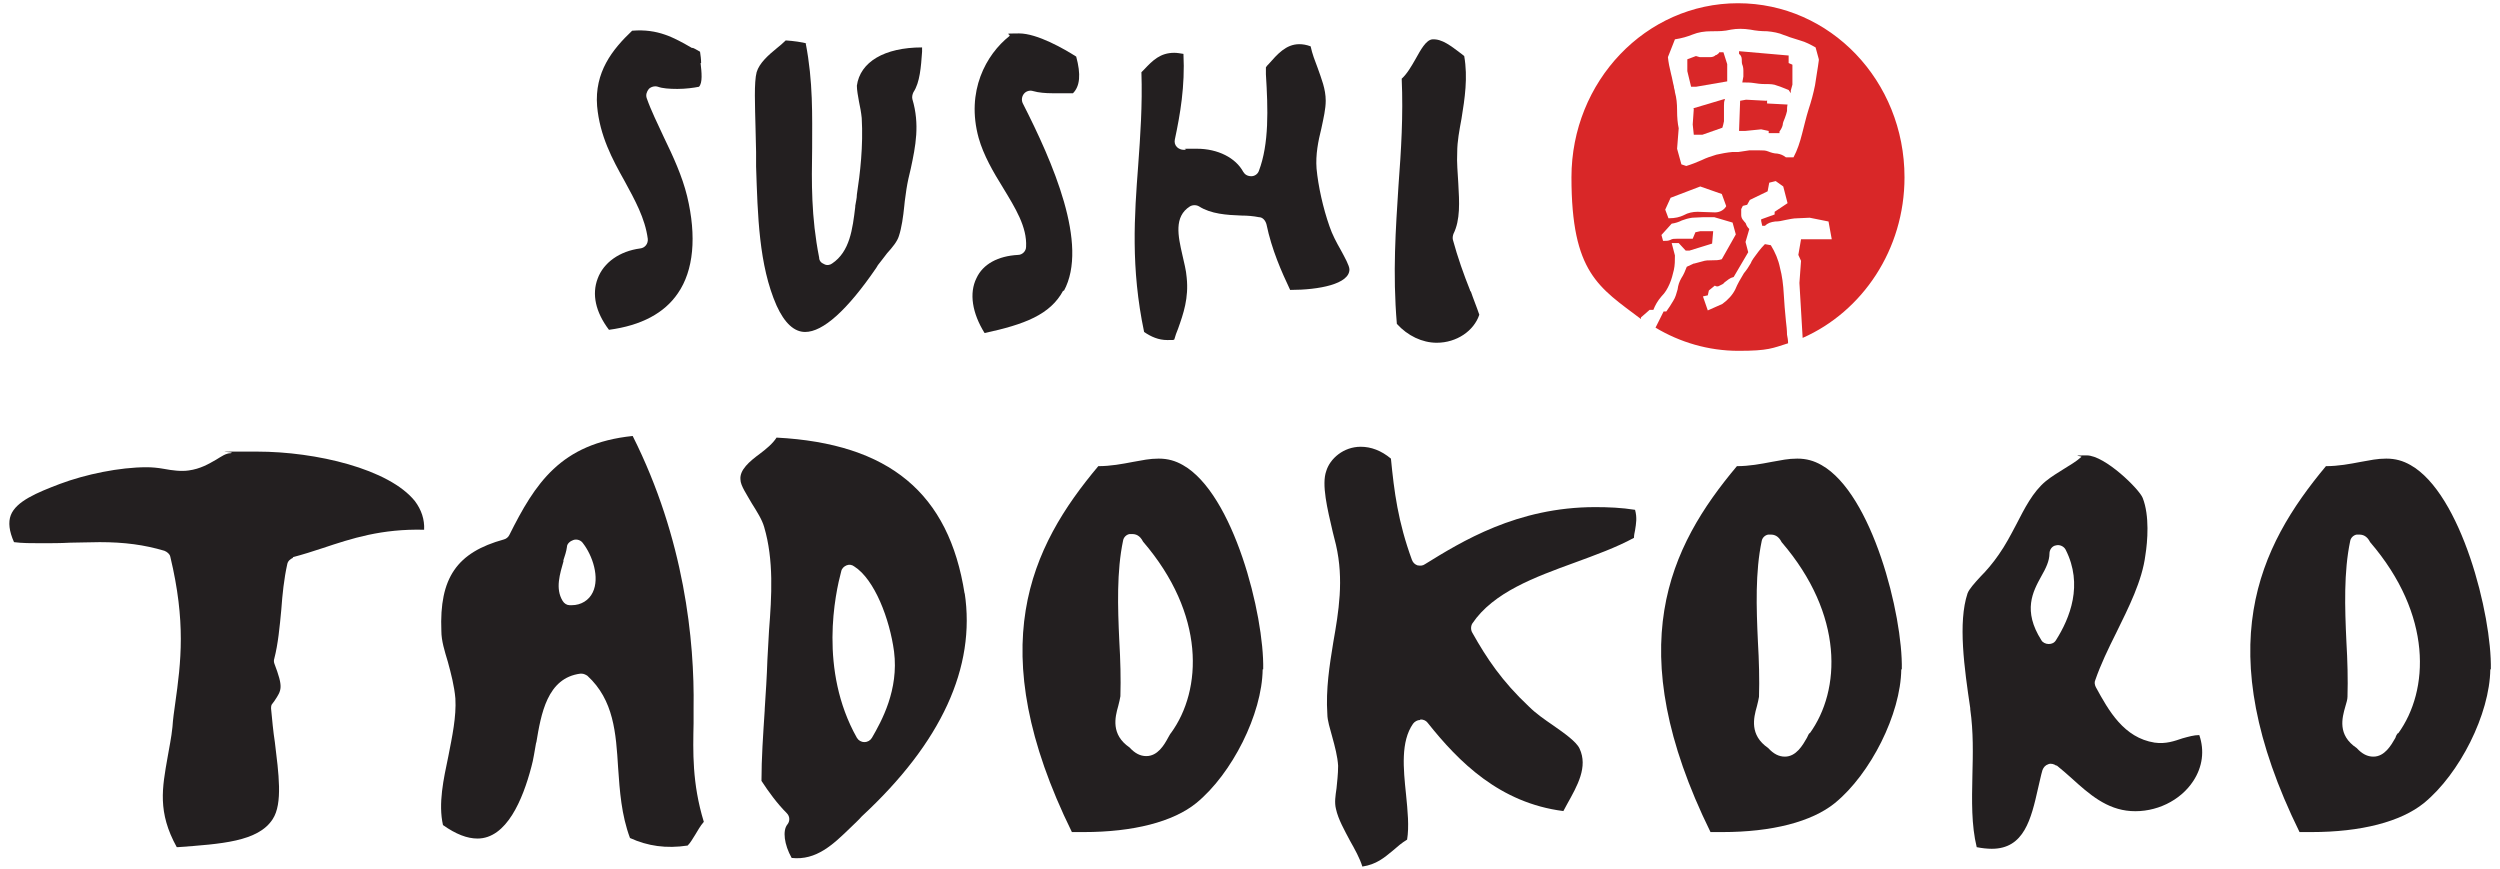
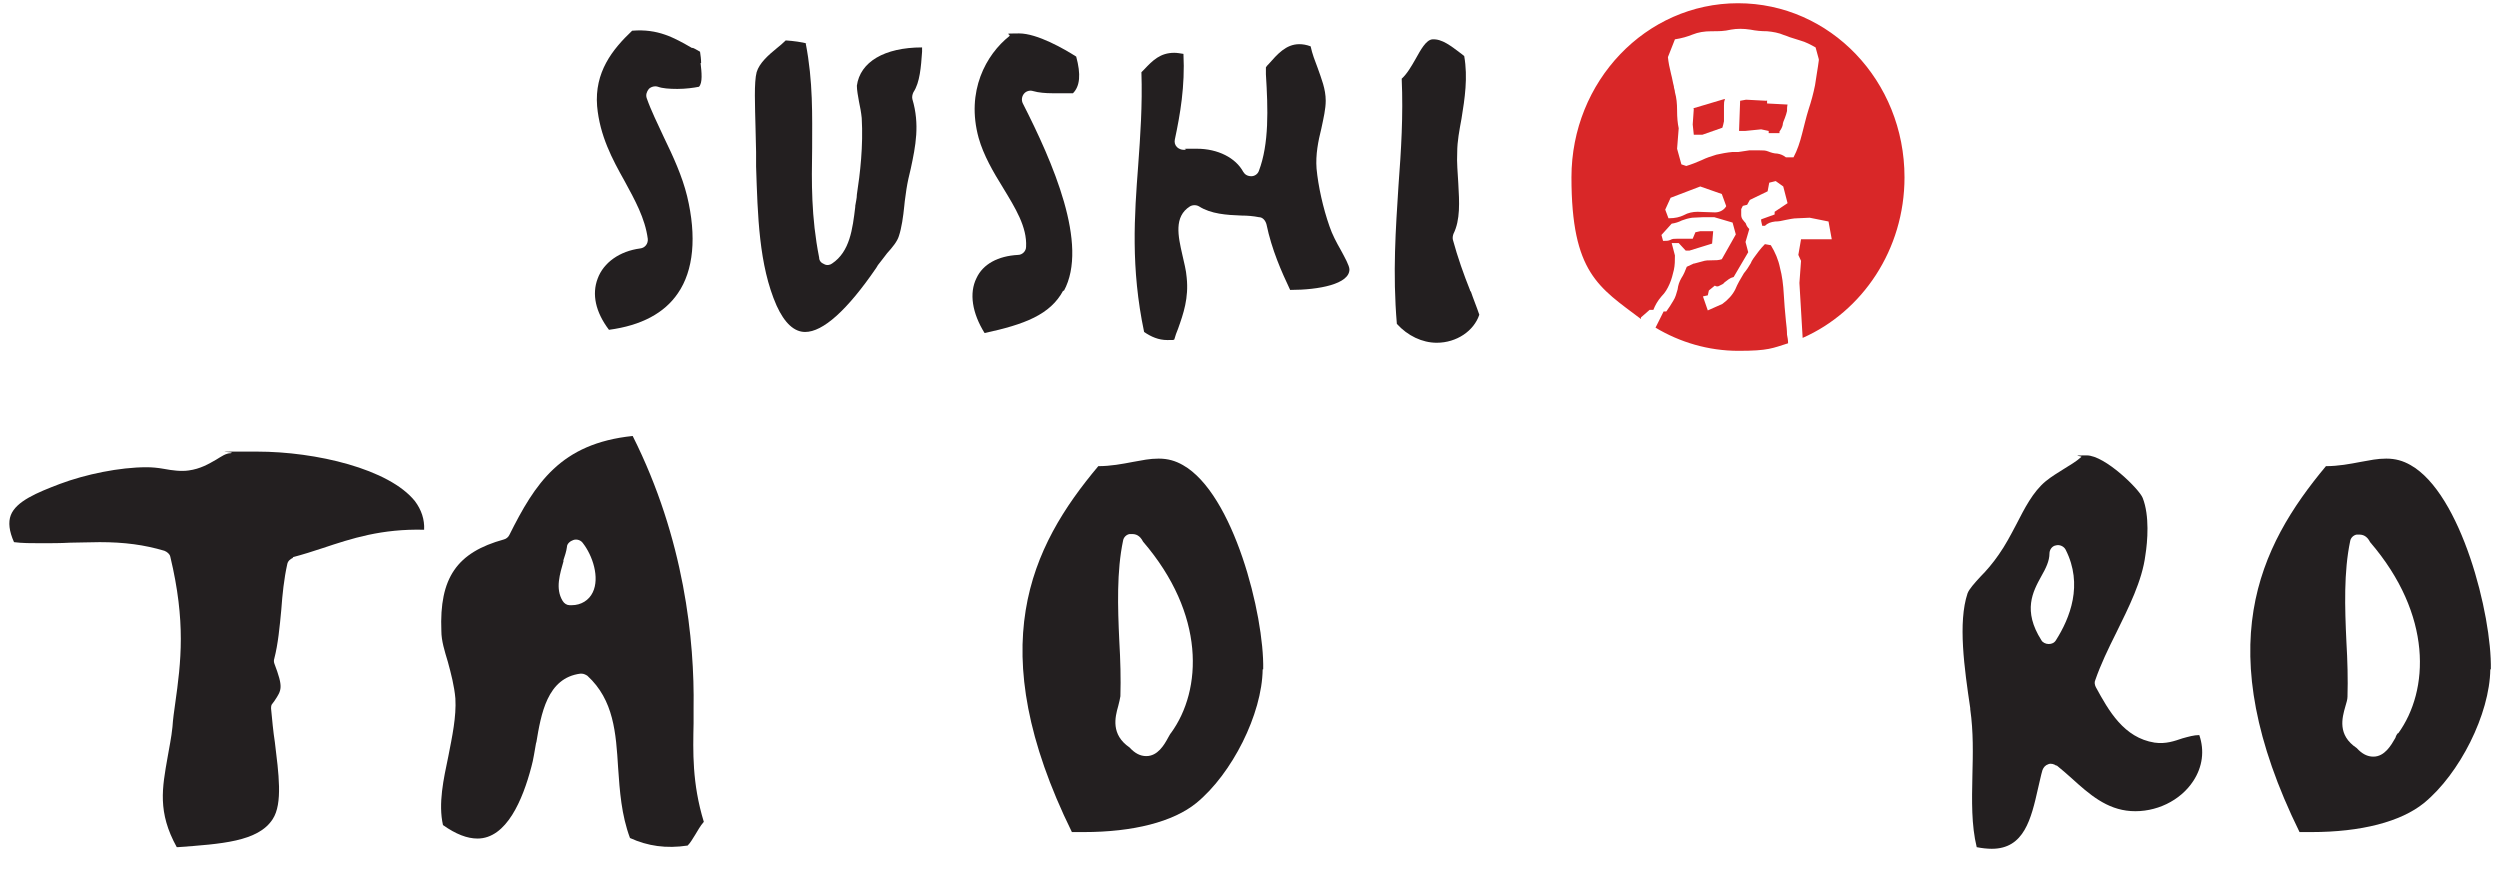
<svg xmlns="http://www.w3.org/2000/svg" id="Layer_1" version="1.1" viewBox="0 0 463.9 161.3">
  <defs>
    <style>
      .st0 {
        fill: #231f20;
        fill-rule: evenodd;
      }

      .st1 {
        fill: #d92728;
      }
    </style>
  </defs>
  <path class="st1" d="M327.8,18.7l-3.8-.2-1.1.2-.2,5.6h1.1l3-.3,1.4.3v.4h2v-.3h0c.3-.4.5-.8.6-1.2,0-.4.2-.8.4-1.3.2-.5.3-.9.4-1.3,0-.4,0-.8.1-1.2l-3.8-.2v-.6Z" />
-   <path class="st1" d="M319,9.8c-.1.1-.3.3-.5.4h-.1c-.3.3-.7.4-1,.4h-2s-.7-.2-.7-.2l-1.6.6v2.2l.7,2.9h.9l5.8-1v-3.2l-.7-2.2h-.8Z" />
  <path class="st1" d="M314.3,20.2l-.2,2.9.2,1.9h1.6l3.7-1.3c.1-.3.2-.7.3-1.2,0-.5,0-1,0-1.5v-1.4c0-.4,0-.8.2-1.2h-.2l-5.7,1.7Z" />
  <path class="st1" d="M353.4,32.9c0-17.9-13.8-32.3-30.9-32.3s-30.9,14.5-30.9,32.3,5.1,20.4,12.9,26.3v-.3l1.6-1.4h.7c.3-.8.8-1.7,1.5-2.5.7-.7,1.1-1.4,1.5-2.3.4-.9.6-1.8.8-2.6.2-.9.2-1.8.2-2.7l-.6-2.3h1.3l1.3,1.4h.7l4.2-1.3.2-2.3h-2.4l-.9.2-.5,1.2h-2.9c-.5,0-.9,0-1.2.2-.4.2-.8.2-1.3.2h-.1l-.3-1.1,1.9-2.1h0c.7-.1,1.3-.3,1.9-.6.5-.2,1.2-.4,1.9-.5.7,0,1.4-.1,2.1-.1h2s3.4,1,3.4,1l.6,2.2h0c0,0-2.6,4.6-2.6,4.6h0c-.6.2-1.1.2-1.8.2s-1.2,0-1.8.2c-.5.1-1,.3-1.5.4h-.1c-.4.2-.9.4-1.3.6-.3.8-.6,1.5-1,2.1-.4.7-.6,1.3-.7,2.1-.2.7-.4,1.5-.8,2.1-.4.7-.8,1.3-1.3,2h0c0,0-.5,0-.5,0l-1.5,3c4.5,2.7,9.8,4.3,15.4,4.3s6.3-.5,9.2-1.4c0-.6-.1-1.1-.2-1.6,0-.8-.1-1.7-.2-2.5-.2-1.8-.3-3.5-.4-5-.1-1.8-.3-3.4-.7-4.9-.3-1.5-.9-2.9-1.7-4.2l-1.1-.2c-.9.9-1.5,1.8-2.1,2.6-.2.3-.4.6-.5.9-.4.7-.8,1.3-1.3,1.9-.6,1-1.2,2-1.6,3-.5,1-1.3,1.9-2.4,2.7l-2.7,1.2-.9-2.6.9-.2.2-.9,1.1-.9h0c.3.2.6.2.9,0,.4-.2.7-.3.9-.6.1-.1.3-.2.4-.3.1-.1.3-.2.4-.3.3-.2.5-.3.9-.4l2.7-4.6-.5-1.9.7-2.4c-.3-.3-.5-.6-.6-.9,0-.2-.3-.4-.5-.7-.3-.3-.4-.7-.4-1v-1.1l.3-.6.8-.2.5-.9,3.3-1.6.3-1.6,1.2-.3,1.4,1,.8,3.1-2.4,1.6v.5l-2.5.9v.3l.2.9h.5c.5-.5,1.1-.7,1.9-.8.6,0,1.2-.1,2-.3.6-.1,1.3-.3,2.2-.3.8,0,1.5-.1,2.2-.1l3.5.7.6,3.3h-5.7l-.5,2.9.5,1.1-.3,4.1.6,10.2c11.1-4.9,18.9-16.4,18.9-29.8M320.3,38.3c-.5.8-1.4,1.2-2.4,1.1-1,0-2-.1-2.9-.1s-1.8.2-2.5.6c-.8.4-1.7.6-2.8.6h-.1l-.6-1.6,1-2.2,5.5-2.1,4,1.4.8,2.2h0ZM337.5,11.2c-.2,1.6-.5,3.1-.7,4.6-.3,1.5-.7,3-1.2,4.5-.5,1.6-.8,3-1.2,4.5-.4,1.6-.9,3.1-1.6,4.4h0c0,0-1.4,0-1.4,0h0c-.5-.4-1-.6-1.6-.7-.6,0-1.2-.2-1.7-.4-.5-.2-.9-.2-1.6-.2h-1.9c-.6.1-1.3.2-2,.3h0c0,0,0,0,0,0-.3,0-.7,0-1.1,0-1.1.1-2.1.3-3,.5-1,.3-1.9.6-2.7,1-.9.4-1.9.8-2.9,1.1h0s-.9-.3-.9-.3l-.8-2.9.3-3.8c-.2-.9-.3-2-.3-3.3s-.1-2.3-.4-3.4c0-.4-.2-.7-.2-1.1-.2-.7-.3-1.5-.5-2.2-.3-1.2-.5-2.2-.6-3.2h0c0,0,1.3-3.3,1.3-3.3h0c1.3-.2,2.3-.5,3.3-.9,1-.4,2.1-.6,3.5-.6s2.3,0,3.6-.3c1.1-.2,2.3-.2,3.6,0,1,.2,2,.3,3.1.3,1.1.1,2.2.3,3.1.7.4.1.8.3,1.1.4.6.2,1.3.4,1.9.6,1.1.3,2,.8,2.9,1.3h0s.6,2.2.6,2.2h0Z" />
-   <path class="st1" d="M331.9,10.3l-9.2-.8v.5c.3.2.5.6.5,1s0,.7.1,1c.1.2.2.6.2,1.1v1.1l-.2,1.1c.8,0,1.5,0,2.1.1.6.1,1.3.2,2.2.2s1.5,0,2.2.3c.7.2,1.3.5,2.1.8h0s.4.6.4.6h0v-.5c.1-.3.2-.7.3-1.1,0-.4,0-.8,0-1.2v-2.5l-.7-.3v-1.2Z" />
  <path class="st0" d="M130.1,11.7c0-.7-.1-1.4-.2-2.1-.4-.2-.8-.5-1.3-.7h-.2c-3.3-1.9-6.3-3.6-11.1-3.2-3.7,3.5-7,7.7-6.5,14,.5,5.5,2.8,9.8,5.1,13.9,1.9,3.5,3.8,6.9,4.3,10.7.1.9-.5,1.7-1.4,1.8-3.8.5-6.8,2.6-7.9,5.6-1.1,2.9-.4,6.2,2.1,9.5,6-.8,10.3-3.1,12.8-6.8,2.9-4.2,3.5-10.5,1.7-18-.9-3.7-2.6-7.4-4.3-10.9-1.2-2.6-2.4-5-3.2-7.3-.2-.6,0-1.2.4-1.7.4-.4,1.1-.6,1.7-.4.8.3,2.1.4,3.6.4s3-.2,4-.4c.7-.7.5-2.7.3-4.4" />
  <path class="st0" d="M197.4,54c4.7-8.6-2.1-24-7.6-34.8-.3-.6-.2-1.3.2-1.8.4-.5,1.1-.7,1.7-.5,1,.3,2.4.4,3.5.4s1,0,1.5,0c.9,0,1.7,0,2.4,0,1.3-1.3,1.5-3.5.6-6.8-2.2-1.4-7.2-4.3-10.6-4.3s-1.4.1-1.8.5c-4.3,3.4-8.1,10.2-5.7,18.9.9,3.2,2.7,6.3,4.5,9.2,2.3,3.8,4.5,7.3,4.3,11,0,.8-.7,1.5-1.5,1.5-3.7.2-6.5,1.7-7.7,4.3-1.4,2.8-.8,6.5,1.5,10.2,7.4-1.6,12.2-3.4,14.6-7.9" />
  <path class="st0" d="M149.9,8.1c-1.2-.3-2.6-.5-4.1-.6-.5.5-1.1,1-1.6,1.4-1.6,1.3-3.3,2.8-3.8,4.5-.5,1.9-.3,6.1-.2,10.5,0,1.4.1,2.9.1,4.3v2.7c.3,9,.5,18.3,3.8,25.8,1.5,3.3,3.3,4.9,5.3,4.9,3.3,0,7.8-4,13.2-11.9l.3-.5c.6-.8,1.2-1.5,1.7-2.2,1-1.1,1.9-2.2,2.2-3.2.5-1.5.8-3.6,1-5.6.1-1.2.3-2.2.4-3.1.2-1.3.5-2.6.8-3.8.9-4.2,1.7-8.2.3-12.9-.1-.4,0-.9.2-1.3,1.2-1.8,1.4-4.7,1.6-7.5,0-.3,0-.6,0-.8-7,0-11.5,2.7-12.1,7.1,0,.8.2,1.9.4,3,.2.9.4,2,.5,3,.3,5.2-.3,10.3-.9,14.2,0,.7-.2,1.4-.3,2.1v.2c-.5,4.1-1,8.3-4.3,10.5-.4.3-1,.4-1.5.1-.5-.2-.9-.6-.9-1.2-1.5-7.6-1.4-14-1.3-20.3,0-6,.2-12.3-1.2-19.5" />
  <path class="st0" d="M230.4,40c1.1,0,2.2.1,3.2.3.7,0,1.2.6,1.4,1.3,1,4.8,2.8,8.8,4.4,12.2,5.4,0,11-1.1,11-3.8,0-.7-.9-2.3-1.6-3.6-.8-1.4-1.6-2.9-2.1-4.4-1.2-3.4-2.1-7.5-2.4-10.7-.2-2.6.3-5.1.9-7.5.4-1.9.8-3.6.8-5.1,0-2.2-.8-4.1-1.5-6.1-.5-1.3-1-2.6-1.3-4-.8-.3-1.5-.4-2.1-.4-2.5,0-4.1,1.9-5.7,3.7-.2.2-.4.4-.5.6v1.3c.4,6.4.6,12.9-1.3,17.9-.2.6-.8,1-1.4,1-.7,0-1.2-.3-1.5-.8-1.4-2.6-4.7-4.3-8.6-4.3s-1.5,0-2.2.2c0,0-.2,0-.3,0-.4,0-.9-.2-1.2-.5-.4-.4-.5-.9-.4-1.4,1-4.7,1.9-9.9,1.6-15.9-.6-.1-1.2-.2-1.7-.2-2.6,0-4,1.4-5.6,3.1-.2.2-.3.3-.5.5.2,6.1-.2,11.8-.6,17.3-.7,9.3-1.4,19,1.1,30.9,1.3.9,2.7,1.5,4.3,1.5s.9,0,1.3-.1c.2-.7.4-1.3.7-2,1-2.8,2-5.7,1.6-9.5-.1-1.4-.5-2.8-.8-4.2-.8-3.5-1.6-7.1,1.4-9,.5-.3,1.2-.3,1.7,0,2.2,1.4,5.1,1.6,7.9,1.7" />
  <path class="st0" d="M272.8,54.1v-.2c-1.2-3-2.3-6.1-3.2-9.4-.1-.4,0-.8.1-1.1,1.3-2.6,1.1-5.9.9-9.4-.1-1.9-.3-3.8-.2-5.7,0-2.1.4-4.1.8-6.3.6-3.7,1.2-7.6.5-11.6l-.5-.4c-2-1.5-3.6-2.8-5.4-2.7-1.2.1-2.2,2-3.1,3.6-.8,1.4-1.6,2.8-2.6,3.7.3,6.9-.1,13.2-.6,19.9-.5,7.9-1.1,16.1-.3,25.6,2,2.2,4.7,3.5,7.4,3.5,3.7,0,6.9-2.2,7.9-5.2-.5-1.5-1.1-2.9-1.6-4.4" />
-   <path class="st0" d="M179,110.2c-2.9-18.7-14-27.9-34.9-29-.7,1.1-1.9,2.1-3.1,3-1.9,1.4-3.8,3-3.6,4.8,0,1.1,1.2,2.8,2.1,4.4,1,1.6,1.9,3,2.3,4.4,1.8,6.1,1.4,12.8.9,19.2-.1,1.8-.2,3.7-.3,5.4-.1,3.1-.3,6.2-.5,9.2v.2c-.3,4.6-.6,8.9-.6,13.1,1.3,2,2.9,4.2,4.7,6,.6.6.6,1.5.1,2.1-.9,1.1-.6,3.7.8,6.2,4.6.5,7.7-2.5,11-5.7.7-.7,1.4-1.3,2-2,14.8-13.7,21.2-27.7,19.1-41.5M159,136.9c-7.1-12.6-4-26.8-2.9-30.9.1-.5.5-.9,1-1.1.5-.2,1-.1,1.4.2,3.8,2.4,6.6,9.8,7.4,15.8.9,7.1-2.3,12.9-4.1,16-.3.5-.8.8-1.4.8s-1.1-.3-1.4-.8" />
  <path class="st0" d="M99.5,137.9c.9-5.4,2-12.1,8.2-12.9,0,0,.2,0,.2,0,.4,0,.8.2,1.1.4,4.9,4.5,5.3,10.6,5.7,17.1.3,4.3.6,8.7,2.2,13,3.3,1.5,6.7,2,10.7,1.4.5-.5.9-1.2,1.4-2,.5-.8.9-1.6,1.6-2.4-2.2-7.2-2-13.1-1.9-18.3,0-1,0-1.9,0-2.8.2-12.5-1.7-31.4-11.3-50.5-13.4,1.4-18.1,8.8-22.9,18.4-.2.4-.6.7-1,.8-8.7,2.4-12,7.1-11.6,17,0,1.8.6,3.7,1.2,5.7.6,2.2,1.2,4.5,1.4,6.8.2,3.4-.6,7.1-1.3,10.7-.9,4.3-1.9,8.8-1,12.8,2.4,1.7,4.5,2.5,6.4,2.5,5.4,0,8.4-7.2,10-13.3.4-1.4.6-3,.9-4.6M104.5,104.1c.3-.9.6-1.8.7-2.6,0-.6.6-1.1,1.2-1.3.6-.2,1.3,0,1.7.5,1.9,2.4,3.2,6.5,1.9,9.2-.7,1.5-2.2,2.4-3.9,2.4s-.3,0-.4,0c-.5,0-1-.3-1.3-.8-1.4-2.3-.5-5,.2-7.5" />
  <path class="st0" d="M54.3,103.4c1.9-.5,3.8-1.1,5.6-1.7,5.4-1.8,10.9-3.6,18.8-3.4.1-1.9-.5-3.7-1.7-5.3-4.8-6-18.4-9.2-29.3-9.2s-3.4,0-4.9.3c-.9,0-1.7.6-2.7,1.2-1.4.8-2.9,1.7-5.1,2-1.4.2-3,0-4.6-.3-1.1-.2-2.2-.3-3.2-.3-5,0-11.3,1.3-16.1,3.1-4.2,1.6-8.1,3.2-9.1,5.8-.5,1.3-.3,3,.6,5,1.5.2,3.2.2,5,.2s3.6,0,5.4-.1c1.7,0,3.6-.1,5.5-.1,4.6,0,8.3.5,12,1.6.5.2,1,.6,1.1,1.1,2.9,12.1,2,19.5.9,27.3-.2,1.4-.4,2.8-.5,4.3-.2,2-.6,3.8-.9,5.6-1,5.7-1.9,10.2,1.7,16.7h.2c8-.6,14.9-1,17.6-5.2,1.9-2.9,1.1-8.5.4-14.3-.3-1.9-.5-4.1-.7-6.2,0-.4,0-.7.3-1l.3-.4c1.4-2.1,1.7-2.5,0-7-.1-.3-.1-.6,0-.9.7-2.7,1-5.9,1.3-9.1.2-2.8.5-5.7,1.1-8.4.1-.6.6-1,1.1-1.2" />
-   <path class="st0" d="M263.6,133.5c.5,0,1,.2,1.3.6,5.8,7.3,13.4,14.9,25.2,16.4.2-.4.5-.9.7-1.3,1.9-3.4,3.9-6.9,2.3-10.3-.6-1.3-2.9-2.9-4.9-4.3-1.6-1.1-3.2-2.2-4.5-3.5-5-4.7-7.8-8.9-10.5-13.7-.3-.5-.3-1.2,0-1.7,3.9-5.8,11.6-8.6,19-11.3,3.8-1.4,7.7-2.8,11-4.6,0-.5.1-.9.2-1.4.2-1.3.4-2.3,0-3.8-2.5-.4-5-.5-7.4-.5-14.5,0-24.8,6.4-31.6,10.6-.4.3-.9.3-1.4.2-.5-.2-.8-.5-1-1-2.6-7.1-3.3-12.7-3.9-18.8-1.8-1.5-3.7-2.2-5.6-2.2-3.2,0-5.7,2.2-6.4,4.5-.9,2.5.2,7,1.2,11.3.2.8.4,1.6.6,2.4,1.5,6.5.5,12.4-.5,18.1-.7,4.3-1.4,8.7-1.1,13.3,0,1.2.5,2.7.9,4.2.5,1.8,1,3.7,1.1,5.4,0,1.6-.2,3.1-.3,4.2-.2,1.4-.4,2.6-.1,3.8.4,1.9,1.6,4,2.6,5.9.9,1.6,1.8,3.2,2.3,4.8,2.6-.4,4-1.6,5.7-3,.8-.7,1.6-1.4,2.6-2,.4-2.4.1-5.4-.2-8.4-.5-4.8-1-9.8,1.3-13.1.3-.4.8-.7,1.3-.7h0Z" />
  <path class="st0" d="M234.4,124.2c.2-10.1-5.5-32.6-14.9-37.9-1.4-.8-2.8-1.2-4.5-1.2s-3,.3-4.7.6c-2.1.4-4.2.8-6.5.8-12.6,15-21.7,33.7-4.9,67.9.7,0,1.5,0,2.2,0,9.2,0,16.6-1.9,20.9-5.4,6.6-5.4,12.2-16.5,12.3-24.8M217.3,136c-.2.2-.3.5-.5.8-.8,1.5-2,3.5-4.1,3.5-1.1,0-2.1-.5-3.1-1.6-3.5-2.4-2.7-5.6-2.1-7.7.2-.7.3-1.3.4-1.8.1-3.2,0-6.8-.2-10.2-.3-6.4-.5-13,.7-18.7.1-.6.6-1.1,1.2-1.2.1,0,.4,0,.5,0,.6,0,1.4.2,2,1.4,11.6,13.5,11,27.5,5.2,35.5" />
-   <path class="st0" d="M352.9,124.2c.2-10.1-5.5-32.6-14.9-37.9-1.4-.8-2.8-1.2-4.5-1.2s-3,.3-4.7.6c-2.1.4-4.2.8-6.5.8-12.6,15-21.7,33.7-4.9,67.9.7,0,1.5,0,2.2,0,9.2,0,16.6-1.9,20.9-5.4,6.6-5.4,12.2-16.5,12.3-24.8M335.8,136c-.2.2-.3.5-.5.9-.8,1.4-2,3.5-4.1,3.5-1.1,0-2.1-.5-3.1-1.6-3.5-2.4-2.7-5.6-2.1-7.7.2-.7.3-1.3.4-1.8.1-3.2,0-6.8-.2-10.2-.3-6.4-.5-13,.7-18.7.1-.6.6-1.1,1.2-1.2.1,0,.4,0,.5,0,.6,0,1.4.2,2,1.4,11.6,13.5,11,27.5,5.2,35.5" />
  <path class="st0" d="M462.2,124.2c.2-10.1-5.5-32.6-14.9-37.9-1.4-.8-2.8-1.2-4.5-1.2s-3,.3-4.7.6c-2.1.4-4.2.8-6.5.8-12.5,15-21.7,33.7-4.9,67.9.7,0,1.5,0,2.2,0,9.2,0,16.6-1.9,20.9-5.4,6.6-5.4,12.2-16.5,12.3-24.8M445,136c-.2.2-.4.5-.5.9-.8,1.4-2,3.5-4.1,3.5-1.1,0-2.1-.5-3.1-1.6-3.6-2.4-2.7-5.6-2.1-7.7.2-.7.4-1.3.4-1.8.1-3.2,0-6.8-.2-10.2-.3-6.4-.5-13,.7-18.7.1-.6.6-1.1,1.2-1.2.1,0,.4,0,.5,0,.6,0,1.4.2,2,1.4,11.6,13.5,11,27.5,5.2,35.5" />
  <path class="st0" d="M381.6,142c1,.8,1.9,1.6,2.8,2.4,3.3,3,6.5,5.8,11,6.1,4.6.3,9.2-1.9,11.6-5.6,1.7-2.6,2.1-5.6,1.1-8.5-1,0-2,.3-3.1.6-1.5.5-3.1,1.1-5.2.8-5.7-.9-8.5-5.9-10.9-10.3-.2-.4-.3-.9-.1-1.3,1-2.9,2.4-5.8,3.9-8.8,2.3-4.7,4.8-9.6,5.4-14.4.4-2.5.8-7.3-.5-10.6-.6-1.6-7-7.9-10.4-7.9s-.7.1-1,.3c-1,.9-2.1,1.5-3.2,2.2-1.1.7-2.3,1.4-3.4,2.3-2.4,2-3.9,5-5.5,8.1-1,1.9-2,3.8-3.2,5.5-1.1,1.6-2.3,3-3.4,4.1-1.1,1.2-2.1,2.3-2.4,3.1-1.8,5.4-.6,13.9.5,21.3v.2c.6,4.2.5,8.3.4,12.3-.1,4.7-.2,9.2.8,13.3,1,.2,2,.3,2.8.3,6,0,7.3-5.5,8.6-11.3.3-1.2.5-2.3.8-3.3.2-.5.5-.9,1.1-1.1.5-.2,1.1,0,1.5.3M380.1,119.5c-.5,0-1.1-.3-1.3-.7-3.5-5.5-1.6-9,0-11.9.8-1.4,1.5-2.8,1.5-4.2,0-.7.5-1.4,1.2-1.5.7-.2,1.5.2,1.8.8,3.3,6.5.8,12.7-1.8,16.8-.3.5-.8.7-1.3.7" />
</svg>